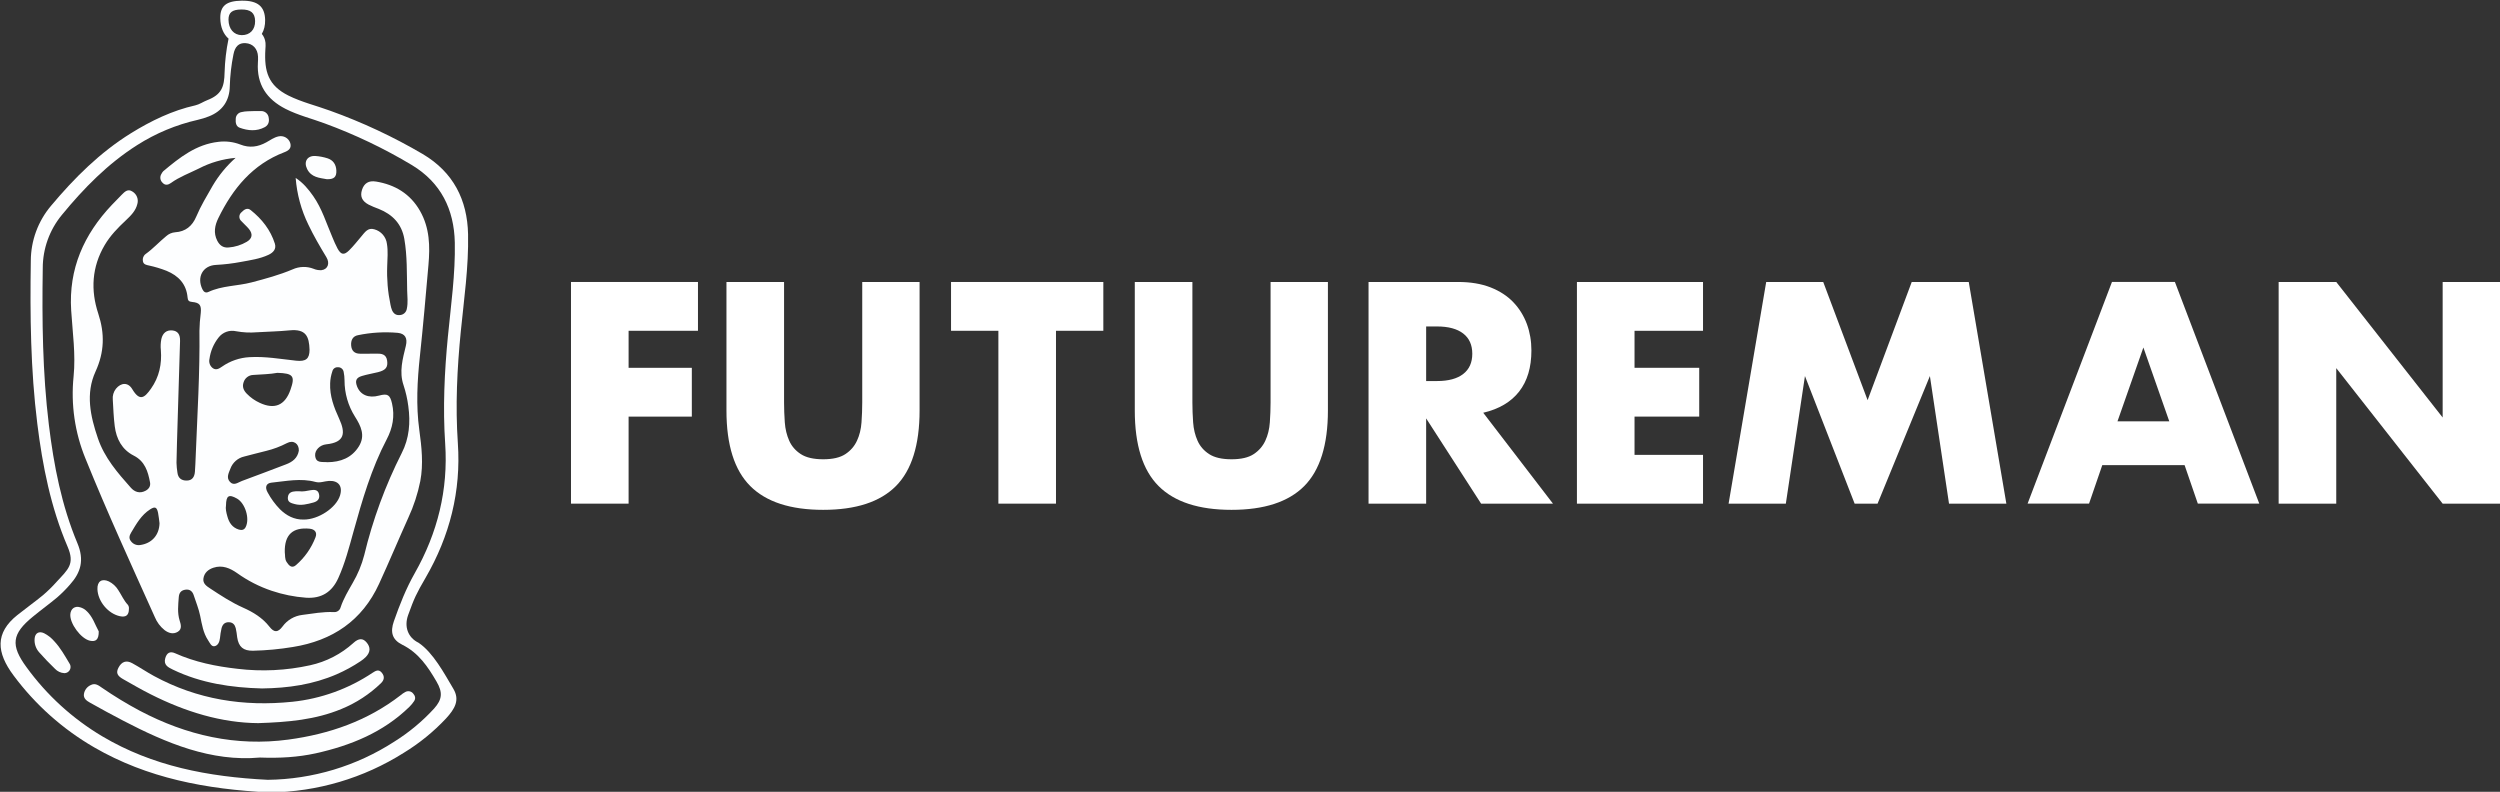
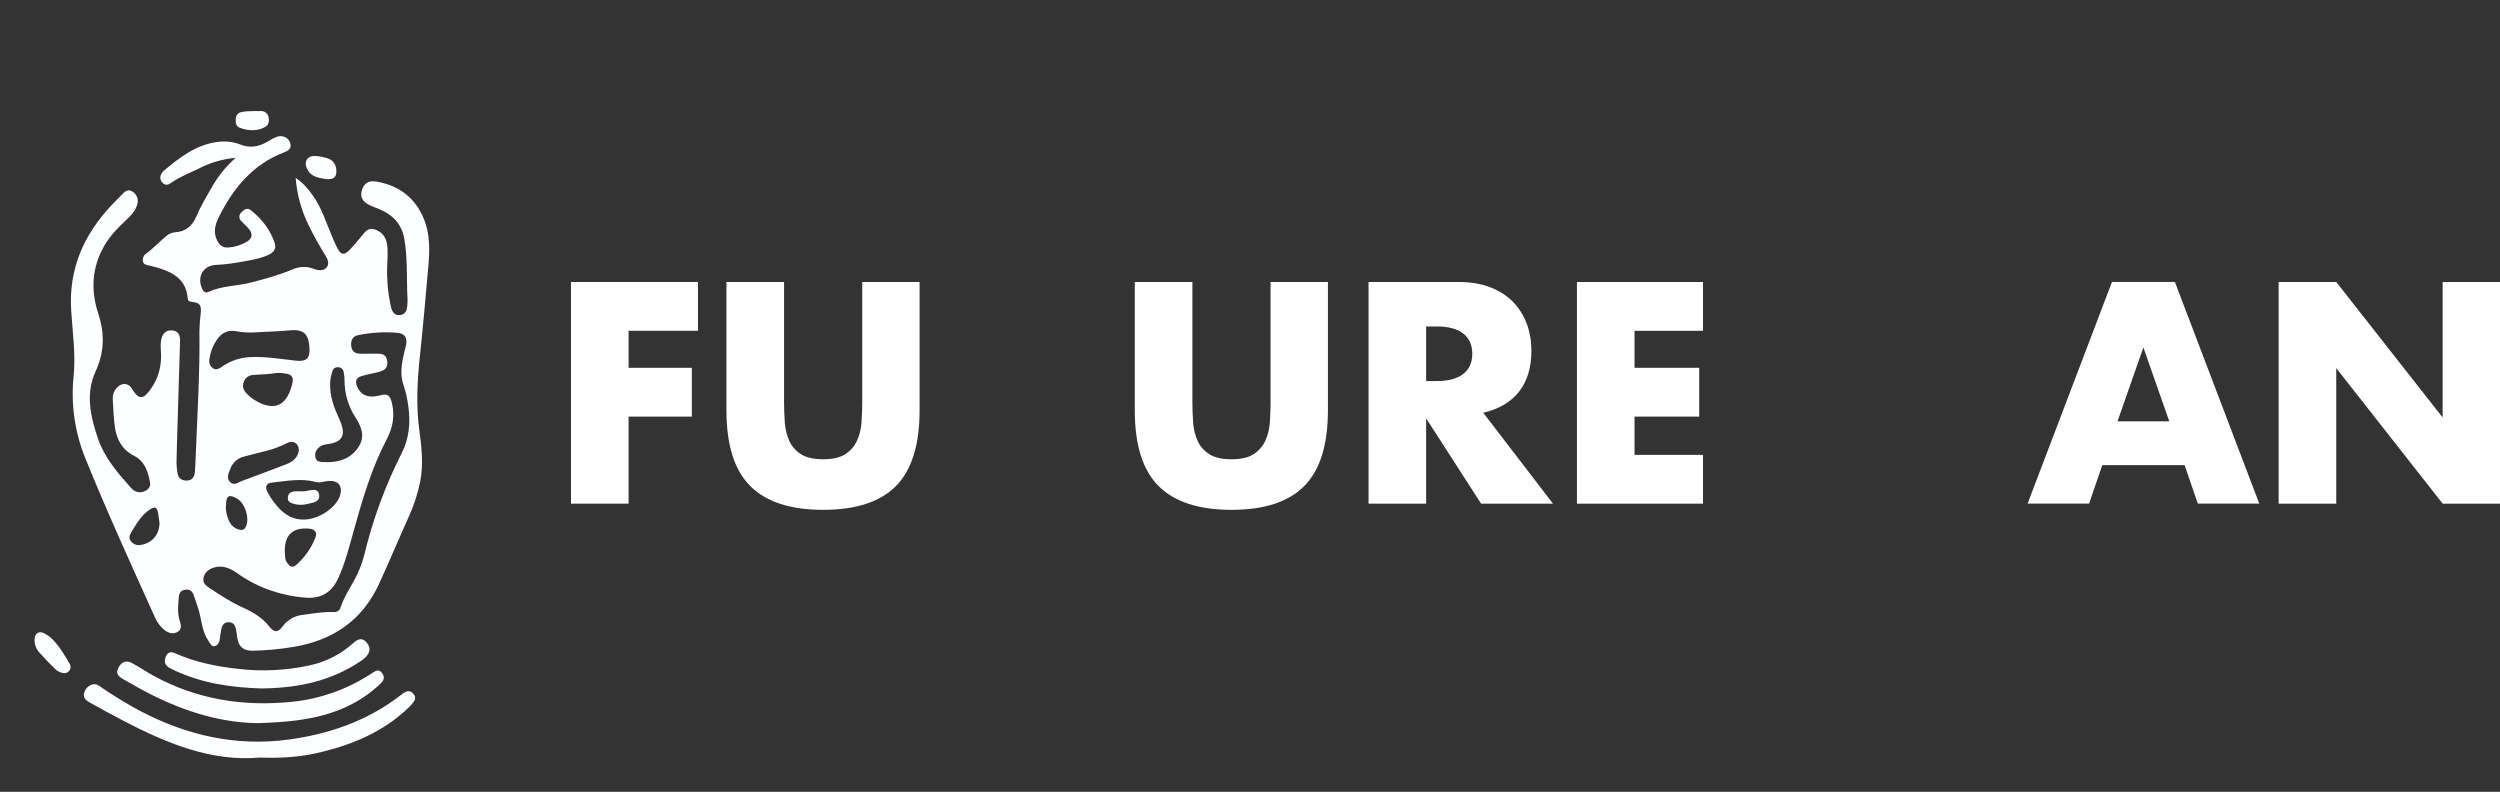
<svg xmlns="http://www.w3.org/2000/svg" id="Layer_2" version="1.1" viewBox="0 0 480 152.02">
  <rect x="0" y="0" width="480" height="152.02" fill="#333333" stroke="none" />
  <defs>
    <style> .st0 { fill: #fdfeff; } .st1 { fill: #fff; } </style>
  </defs>
  <g>
    <path class="st1" d="M134.01,63.51h-13.32v7.11h12.14v9.37h-12.14v16.71h-11.06v-42.56h24.38v9.37h0Z" />
    <path class="st1" d="M150.54,54.14v23.14c0,1.24.05,2.51.14,3.81.09,1.3.38,2.47.85,3.53.47,1.05,1.21,1.91,2.23,2.57,1.02.66,2.45.99,4.29.99s3.26-.33,4.26-.99c1-.66,1.74-1.51,2.23-2.57.49-1.05.78-2.23.87-3.53.09-1.3.14-2.57.14-3.81v-23.14h11.01v24.67c0,6.62-1.52,11.46-4.54,14.51-3.03,3.05-7.69,4.57-13.97,4.57s-10.95-1.52-14-4.57-4.57-7.88-4.57-14.51v-24.67h11.06Z" />
-     <path class="st1" d="M202.75,63.51v33.19h-11.06v-33.19h-9.09v-9.37h29.24v9.37h-9.09Z" />
    <path class="st1" d="M228.94,54.14v23.14c0,1.24.05,2.51.14,3.81.09,1.3.38,2.47.85,3.53.47,1.05,1.21,1.91,2.23,2.57,1.02.66,2.45.99,4.29.99s3.26-.33,4.26-.99c1-.66,1.74-1.51,2.23-2.57.49-1.05.78-2.23.87-3.53.09-1.3.14-2.57.14-3.81v-23.14h11.01v24.67c0,6.62-1.52,11.46-4.54,14.51-3.03,3.05-7.69,4.57-13.97,4.57s-10.95-1.52-14-4.57-4.57-7.88-4.57-14.51v-24.67h11.06Z" />
    <path class="st1" d="M298.14,96.7h-13.77l-10.55-16.37v16.37h-11.06v-42.56h17.22c2.37,0,4.44.35,6.21,1.04,1.77.7,3.23,1.65,4.37,2.85,1.15,1.2,2.01,2.6,2.6,4.18.58,1.58.87,3.27.87,5.08,0,3.24-.78,5.86-2.34,7.87s-3.87,3.38-6.91,4.09l13.38,17.44-.02.01h0ZM273.82,73.16h2.09c2.18,0,3.86-.45,5.02-1.35,1.17-.9,1.75-2.2,1.75-3.89s-.58-2.99-1.75-3.89-2.84-1.35-5.02-1.35h-2.09v10.5-.02Z" />
    <path class="st1" d="M326.98,63.51h-13.15v7.11h12.42v9.37h-12.42v7.34h13.15v9.37h-24.21v-42.56h24.21s0,9.37,0,9.37Z" />
-     <path class="st1" d="M331.89,96.7l7.22-42.56h10.95l8.52,22.69,8.47-22.69h10.95l7.22,42.56h-11.01l-3.67-24.5-10.05,24.5h-4.4l-9.54-24.5-3.67,24.5h-11.01.02Z" />
    <path class="st1" d="M419.44,89.3h-15.8l-2.54,7.39h-11.8l16.2-42.56h12.08l16.2,42.56h-11.8l-2.54-7.39h0ZM416.5,80.89l-4.97-14.17-4.97,14.17h9.94Z" />
    <path class="st1" d="M437.5,96.7v-42.56h11.06l20.43,26.02v-26.02h11.01v42.56h-11.01l-20.43-26.02v26.02h-11.06Z" />
  </g>
  <g>
    <path class="st0" d="M50.312,132.182c5.029-.063,9.807-.756,14.342-2.726,1.593-.695,3.122-1.53,4.567-2.495.364-.238.704-.511,1.015-.816.914-.949.939-1.898.107-2.846-.674-.765-1.452-.794-2.479.136-2.352,2.138-5.225,3.62-8.33,4.298-4.567,1.008-9.272,1.238-13.915.68-4.133-.465-8.191-1.278-12.018-2.995-.961-.427-1.578-.07-1.869.949-.373,1.3.538,1.755,1.455,2.198,5.452,2.635,11.281,3.463,17.126,3.618Z" />
    <path class="st0" d="M26.88,136.486c-2.511-1.337-4.945-2.816-7.29-4.428-.636-.433-1.287-.987-2.163-.528-.699.313-1.193.958-1.312,1.714-.13.857.522,1.306,1.135,1.651,2.098,1.183,4.213,2.331,6.344,3.444,8.381,4.368,16.977,7.954,26.303,7.11,3.874.142,7.309-.07,10.696-.803,6.724-1.496,12.957-4.013,17.998-8.919.337-.332.64-.696.904-1.088.367-.534.225-1.047-.187-1.505-.374-.442-1.013-.55-1.512-.256-.314.168-.607.371-.876.604-6.363,4.931-13.7,7.464-21.544,8.52-10.076,1.36-19.551-.81-28.498-5.516Z" />
    <path class="st0" d="M25.381,127.33c-1.151-.629-2.049-.285-2.647.889-.477.936-.25,1.528.914,2.182,1.746.98,3.479,2.005,5.294,2.91,6.632,3.352,13.59,5.484,20.639,5.531,5.75-.187,11.003-.651,15.981-2.72,2.822-1.154,5.398-2.834,7.59-4.953.62-.604.74-1.287.158-2.002s-1.161-.399-1.768,0c-4.607,3.085-9.899,4.998-15.415,5.573-9.358.965-18.245-.43-26.566-4.946-1.42-.772-2.761-1.689-4.181-2.464Z" />
    <path class="st0" d="M56.796,94.325c-.756.041-1.423.228-1.524,1.135-.107.971.607,1.129,1.319,1.322,1.237.335,2.397.019,3.577-.297.889-.237,1.287-.787,1.075-1.648-.212-.86-.952-.829-1.641-.712s-1.369.307-2.214.196c-.107,0-.345-.009-.591.003Z" />
    <path class="st0" d="M62.716,34.403c1.414.06,1.923-.43,1.863-1.683-.057-1.142-.61-1.973-1.695-2.325-.75-.24-1.526-.389-2.312-.443-1.562-.101-2.305,1.075-1.61,2.486.806,1.648,2.419,1.711,3.754,1.964Z" />
    <path class="st0" d="M46.03,24.529c1.588.572,3.223.727,4.785-.104.699-.367.927-1.034.778-1.806-.075-.74-.701-1.302-1.445-1.297-.471-.019-.942,0-1.218,0-.98.051-1.765,0-2.543.196-.646.102-1.123.658-1.126,1.312-.051.715.051,1.442.768,1.698Z" />
    <path class="st0" d="M10.403,123.099c-.544-.626-1.202-1.142-1.939-1.521-.974-.459-1.739-.032-1.819,1.044-.083.958.234,1.906.876,2.622.968,1.098,1.979,2.153,3.033,3.163.466.497,1.104.797,1.784.838.249.005.493-.069.697-.21.539-.372.674-1.111.302-1.65-.892-1.486-1.739-3.02-2.935-4.285Z" />
-     <path class="st0" d="M18.958,121.223c-.686-1.205-1.151-2.913-2.511-4.073-.307-.252-.662-.438-1.044-.547-1.012-.316-1.803.243-1.898,1.306-.161,1.768,2.03,4.738,3.77,5.111,1.142.247,1.705-.237,1.683-1.796Z" />
-     <path class="st0" d="M22.7,113.288c-.435-.712-1.062-1.287-1.809-1.66-1.35-.61-2.239-.003-2.185,1.496.085,2.34,2.056,4.703,4.317,5.187,1.157.25,1.727-.199,1.727-1.382.04-.28-.029-.564-.193-.794-.791-.829-1.224-1.898-1.856-2.846Z" />
    <path class="st0" d="M72.182,34.859c-1.388-.24-2.277.335-2.676,1.581s-.025,2.151,1.265,2.846c.634.312,1.286.588,1.951.825,2.65,1.059,4.412,2.891,4.908,5.759.572,3.299.468,6.623.547,9.94.029,1.142.183,2.293-.06,3.435-.088.697-.67,1.227-1.373,1.249-.737.073-1.202-.316-1.48-.949-.13-.331-.226-.674-.288-1.025-.515-2.441-.728-4.936-.632-7.429.035-1.42.187-2.849-.051-4.266-.162-1.339-1.12-2.447-2.422-2.799-1.259-.383-1.837.604-2.505,1.379-.762.901-1.502,1.844-2.344,2.676-.977.955-1.553.841-2.214-.364-.364-.701-.693-1.42-.984-2.154-1.161-2.682-1.992-5.503-3.691-7.926-.917-1.309-1.923-2.53-3.365-3.479.237,3.125,1.067,6.176,2.445,8.991,1.022,2.141,2.217,4.187,3.444,6.215.737,1.196.272,2.375-.949,2.508-.514.029-1.029-.062-1.502-.266-1.303-.506-2.754-.465-4.026.114-2.546,1.078-5.209,1.796-7.881,2.498-2.742.721-5.661.607-8.286,1.837-.512.24-.892.013-1.145-.506-1.142-2.331.066-4.567,2.596-4.687,1.619-.083,3.23-.276,4.823-.579,1.777-.332,3.59-.576,5.256-1.354.917-.427,1.55-1.11,1.233-2.147-.838-2.644-2.492-4.731-4.633-6.439-.674-.544-1.268-.104-1.771.405-.043.035-.084.073-.122.114-.414.452-.384,1.154.068,1.568.471.531,1.034.984,1.48,1.534.787.974.648,1.834-.43,2.467-1.062.621-2.252.992-3.479,1.085-1.047.095-1.72-.411-2.179-1.306-.762-1.49-.468-2.947.212-4.336,2.77-5.667,6.572-10.323,12.682-12.65.81-.31,1.414-.759,1.126-1.758-.306-.945-1.283-1.501-2.252-1.281-.873.187-1.578.718-2.334,1.135-1.613.895-3.235,1.129-4.997.43-1.335-.516-2.776-.694-4.197-.519-4.276.474-7.464,3.014-10.601,5.639-.136.143-.249.306-.335.484-.371.55-.285,1.289.202,1.739.5.557,1.094.408,1.603.041,1.648-1.192,3.555-1.879,5.351-2.774,2.197-1.141,4.598-1.839,7.065-2.053-1.736,1.545-3.221,3.35-4.402,5.351-1.113,1.948-2.283,3.871-3.163,5.955-.75,1.777-2.053,2.869-4.048,2.982-.635.057-1.234.317-1.708.743-1.347,1.101-2.518,2.404-3.941,3.422-.431.311-.641.845-.538,1.366.095.664.683.74,1.154.848,1.157.248,2.292.589,3.393,1.022,2.293.949,3.801,2.53,4.032,5.114.051.569.225.803.857.86,1.48.136,1.815.629,1.676,2.103-.147,1.138-.232,2.284-.256,3.432.101,8.039-.402,16.06-.718,24.09-.041.987-.076,1.989-.149,2.963-.073.974-.5,1.708-1.581,1.708-.999.013-1.651-.477-1.777-1.521-.103-.628-.163-1.262-.18-1.898.047-2.571.133-5.142.209-7.714.158-5.228.329-10.443.474-15.664.038-1.294-.468-1.929-1.493-2.03-1.075-.104-1.831.481-2.097,1.648-.139.7-.171,1.416-.095,2.125.212,2.669-.316,5.177-1.897,7.413-1.224,1.727-2.138,2.524-3.599.082-.794-1.338-2.144-1.274-3.128-.073-.468.599-.684,1.357-.604,2.113.098,1.698.158,3.403.373,5.085.31,2.435,1.382,4.491,3.647,5.642,2.151,1.091,2.732,3.039,3.128,5.136.142.746-.231,1.297-.901,1.635-1.091.557-2.056.212-2.783-.607-2.53-2.846-5.06-5.747-6.325-9.488-1.448-4.244-2.397-8.58-.455-12.815,1.711-3.735,1.793-7.274.528-11.117-1.493-4.51-1.233-8.972,1.224-13.153,1.075-1.831,2.533-3.324,4.07-4.763.949-.901,1.898-1.815,2.214-3.163.253-.911-.136-1.879-.949-2.362-.879-.591-1.477.029-2.046.601-.632.642-1.265,1.294-1.898,1.954-5.383,5.683-8.327,12.28-7.818,20.269.266,4.219.889,8.441.462,12.679-.547,5.375.241,10.801,2.296,15.797,4.143,10.25,8.751,20.291,13.283,30.361.403.999,1.056,1.877,1.898,2.549.765.572,1.654.844,2.53.316.876-.528.579-1.442.357-2.154-.465-1.493-.278-2.973-.171-4.469.06-.813.395-1.328,1.265-1.461.87-.133,1.373.329,1.61,1.072.424,1.309.958,2.584,1.237,3.947.332,1.622.576,3.283,1.524,4.7.319.474.62,1.24,1.218,1.135.677-.117.98-.832,1.059-1.559.056-.629.155-1.254.297-1.869.174-.708.582-1.199,1.411-1.18.775.019,1.151.49,1.319,1.145.125.58.218,1.165.278,1.755.269,1.834,1.18,2.606,3.036,2.574,2.571-.058,5.135-.299,7.673-.721,7.578-1.224,13.286-5.038,16.537-12.135,1.923-4.184,3.7-8.438,5.598-12.65,1.049-2.258,1.826-4.633,2.315-7.075.617-3.295.253-6.534-.193-9.804-.651-4.715-.389-9.459.117-14.203.623-5.819,1.126-11.648,1.638-17.477.316-3.583.256-7.087-1.616-10.377s-4.807-5.044-8.466-5.645ZM26.884,104.651c-.681.095-1.358-.198-1.755-.759-.449-.557-.269-1.097.054-1.641.996-1.67,1.945-3.365,3.64-4.453.93-.598,1.297-.443,1.524.661.133.664.19,1.325.281,1.992-.047,2.271-1.468,3.893-3.745,4.2ZM62.643,85.309c3.558-.37,3.744-2.163,2.476-4.918-.996-2.16-1.834-4.361-1.73-6.806.028-.781.171-1.554.424-2.293.111-.485.557-.817,1.053-.784.539-.031,1.017.345,1.113.876.112.54.169,1.09.171,1.641-.006,2.462.687,4.875,1.999,6.958,1.157,1.825,2.034,3.643.759,5.715-1.373,2.214-3.53,3.03-6.05,3.046l-.111-.016c-.949-.076-2.119.24-2.239-1.265-.079-.993.86-2.021,2.135-2.154ZM60.572,92.532c.889.243,1.717-.149,2.578-.196,1.822-.098,2.682.996,2.141,2.777-.715,2.375-4.171,4.668-6.996,4.643-1.819.035-3.289-.75-4.542-1.98-.94-.965-1.739-2.058-2.375-3.245-.547-.971-.297-1.755.75-1.863,2.805-.285,5.62-.904,8.444-.136ZM60.588,103.13c-.789,2.077-2.082,3.925-3.764,5.377-.81.705-1.376.047-1.8-.614-.383-.598-.253-1.309-.345-1.863-.082-3.356,1.521-4.839,4.776-4.519.977.098,1.477.708,1.132,1.619ZM46.429,92.355c-.721.259-1.518.99-2.28.164s-.215-1.724.089-2.546c.434-1.173,1.433-2.047,2.653-2.321,1.401-.383,2.818-.718,4.225-1.082,1.378-.336,2.71-.836,3.969-1.49,1.227-.655,2.34.073,2.293,1.448-.243,1.411-1.199,2.151-2.451,2.625-2.846,1.069-5.655,2.17-8.498,3.201ZM47.166,101.204c-.288.557-.743.632-1.303.477-1.265-.383-1.897-1.347-2.214-2.552-.206-.727-.376-1.461-.259-2.094.032-1.898.547-2.195,2.116-1.306,1.569.889,2.495,3.849,1.66,5.474ZM46.758,73.439c.235-.83.976-1.414,1.837-1.448,1.663-.114,3.318-.149,4.652-.405,3.065.082,3.444.632,2.53,3.229-1.04,3.005-3.042,3.871-5.911,2.53-.933-.427-1.778-1.024-2.492-1.762-.591-.61-.898-1.297-.617-2.144ZM40.217,68.92c.2-1.494.798-2.908,1.73-4.093.788-1.04,2.112-1.521,3.384-1.23,1.317.243,2.66.31,3.994.199,2.091-.127,4.191-.161,6.271-.367,3.156-.32,3.757,1.183,3.836,3.713,0,1.781-.731,2.299-2.555,2.113-2.979-.316-5.939-.86-8.963-.68-1.899.1-3.732.731-5.291,1.822-.538.373-1.101.727-1.727.316-.571-.403-.84-1.113-.68-1.793ZM77.131,86.994c-3.155,6.234-5.573,12.815-7.204,19.608-.489,1.871-1.234,3.665-2.214,5.332-.854,1.508-1.758,2.992-2.309,4.655-.15.604-.726,1.002-1.344.93-2.024-.089-4.01.288-6.009.544-1.518.177-2.894.98-3.795,2.214-.908,1.202-1.613,1.208-2.53.041-1.338-1.705-3.118-2.789-5.041-3.643-2.252-1.003-4.292-2.344-6.325-3.684-.693-.452-1.455-.949-1.303-1.942.165-1.082.93-1.72,1.923-2.049,1.714-.566,3.201.092,4.557,1.044,2.026,1.45,4.255,2.59,6.616,3.384,2.135.72,4.353,1.168,6.6,1.331,2.989.202,5-1.104,6.202-3.773,1.287-2.846,2.071-5.876,2.903-8.877,1.686-6.085,3.444-12.135,6.395-17.768,1.129-2.151,1.581-4.428,1.012-6.888-.389-1.645-.825-1.951-2.505-1.496-1.992.541-3.577-.13-4.206-1.771-.411-1.078-.177-1.667.927-1.996,1.018-.316,2.078-.474,3.112-.737,1.483-.38,1.913-.949,1.736-2.214-.177-1.265-1.107-1.366-2.113-1.341-.436.022-.873.013-1.306.013h-1.781c-1.05,0-1.629-.553-1.708-1.581-.076-.968.285-1.78,1.303-1.973,2.518-.523,5.098-.675,7.66-.449,1.385.149,1.898,1.003,1.54,2.486-.601,2.502-1.325,4.972-.443,7.562.433,1.312.739,2.662.914,4.032.433,3.131.187,6.173-1.265,9.007Z" />
-     <path class="st0" d="M89.87,45.001c-.136-6.645-2.837-11.951-8.716-15.43-5.654-3.317-11.604-6.101-17.774-8.315-2.663-.974-5.446-1.638-7.998-2.903-3.846-1.926-4.693-4.576-4.428-8.9.042-.41.05-.822.022-1.233-.076-.713-.342-1.27-.708-1.709.43-.723.657-1.627.638-2.668-.051-2.615-1.423-3.748-4.5-3.71-2.951.038-4.13.99-4.112,3.337.015,1.731.61,3.104,1.598,3.965-.006.027-.021.049-.026.077-.43,2.092-.678,4.216-.743,6.351-.054,2.846-.588,4.311-3.349,5.377-.737.285-1.502.819-2.274.99-4.405.981-8.511,2.97-12.334,5.338-6,3.719-10.895,8.612-15.364,13.941-2.5,2.957-3.876,6.701-3.887,10.573-.161,10.459-.047,20.895,1.246,31.266,1.006,8.093,2.587,16.079,5.813,23.606,1.439,3.359.127,4.339-2.125,6.777-.801.901-1.662,1.746-2.578,2.53-1.607,1.322-3.308,2.527-4.934,3.827-4.323,3.454-4.032,7.195-.718,11.623,4.16,5.593,9.415,10.279,15.446,13.773,10.234,5.93,21.496,8.065,33.717,8.669,9.121-.11,18.034-2.746,25.747-7.616,2.99-1.823,5.72-4.043,8.115-6.597,1.686-1.844,2.676-3.526,1.411-5.671-1.758-2.957-3.874-6.958-6.686-8.855-2.084-1.012-2.789-3.125-2.015-5.294,1.18-3.286,1.581-4.124,3.349-7.17,4.652-8.02,6.838-16.642,6.205-25.864-.493-7.167-.142-14.301.563-21.424.614-6.205,1.524-12.391,1.398-18.659ZM43.87,3.799c0-1.392.686-1.954,2.445-1.977,1.822-.022,2.638.648,2.666,2.214.029,1.654-.987,2.726-2.574,2.713-1.515-.025-2.518-1.189-2.536-2.951ZM86.002,64.54c-.664,6.857-.993,13.726-.528,20.623.601,8.881-1.464,17.179-5.848,24.899-1.663,2.932-2.888,6.047-3.998,9.21-.734,2.087-.351,3.545,1.613,4.522,3.14,1.556,4.924,4.235,6.581,7.084,1.202,2.065,1.104,3.397-.481,5.171-2.251,2.453-4.823,4.59-7.647,6.354-7.242,4.68-15.658,7.218-24.279,7.322-11.515-.579-22.138-2.635-31.765-8.343-5.7-3.385-10.651-7.897-14.548-13.261-3.122-4.25-2.846-6.42,1.243-9.747,1.531-1.265,3.134-2.413,4.646-3.684.864-.754,1.676-1.567,2.429-2.432,2.119-2.347,2.793-4.744,1.439-7.967-3.039-7.246-4.529-14.934-5.478-22.723-1.218-10.003-1.325-20.048-1.173-30.102.004-3.717,1.297-7.317,3.659-10.187,4.21-5.13,8.821-9.836,14.472-13.422,3.57-2.273,7.505-3.913,11.632-4.848.731-.167,1.448-.39,2.144-.667,2.6-1.018,3.947-3.011,4.001-5.762.06-2.054.293-4.099.699-6.113.291-1.543,1.04-2.258,2.312-2.185,1.407.079,2.347,1.075,2.41,2.578.015.397.007.793-.022,1.189-.25,4.162,1.679,7.005,5.307,8.855,2.407,1.23,5.025,1.86,7.533,2.796,5.82,2.136,11.426,4.816,16.743,8.005,5.541,3.356,8.084,8.46,8.223,14.864.12,6.034-.74,11.989-1.319,17.973Z" />
  </g>
</svg>